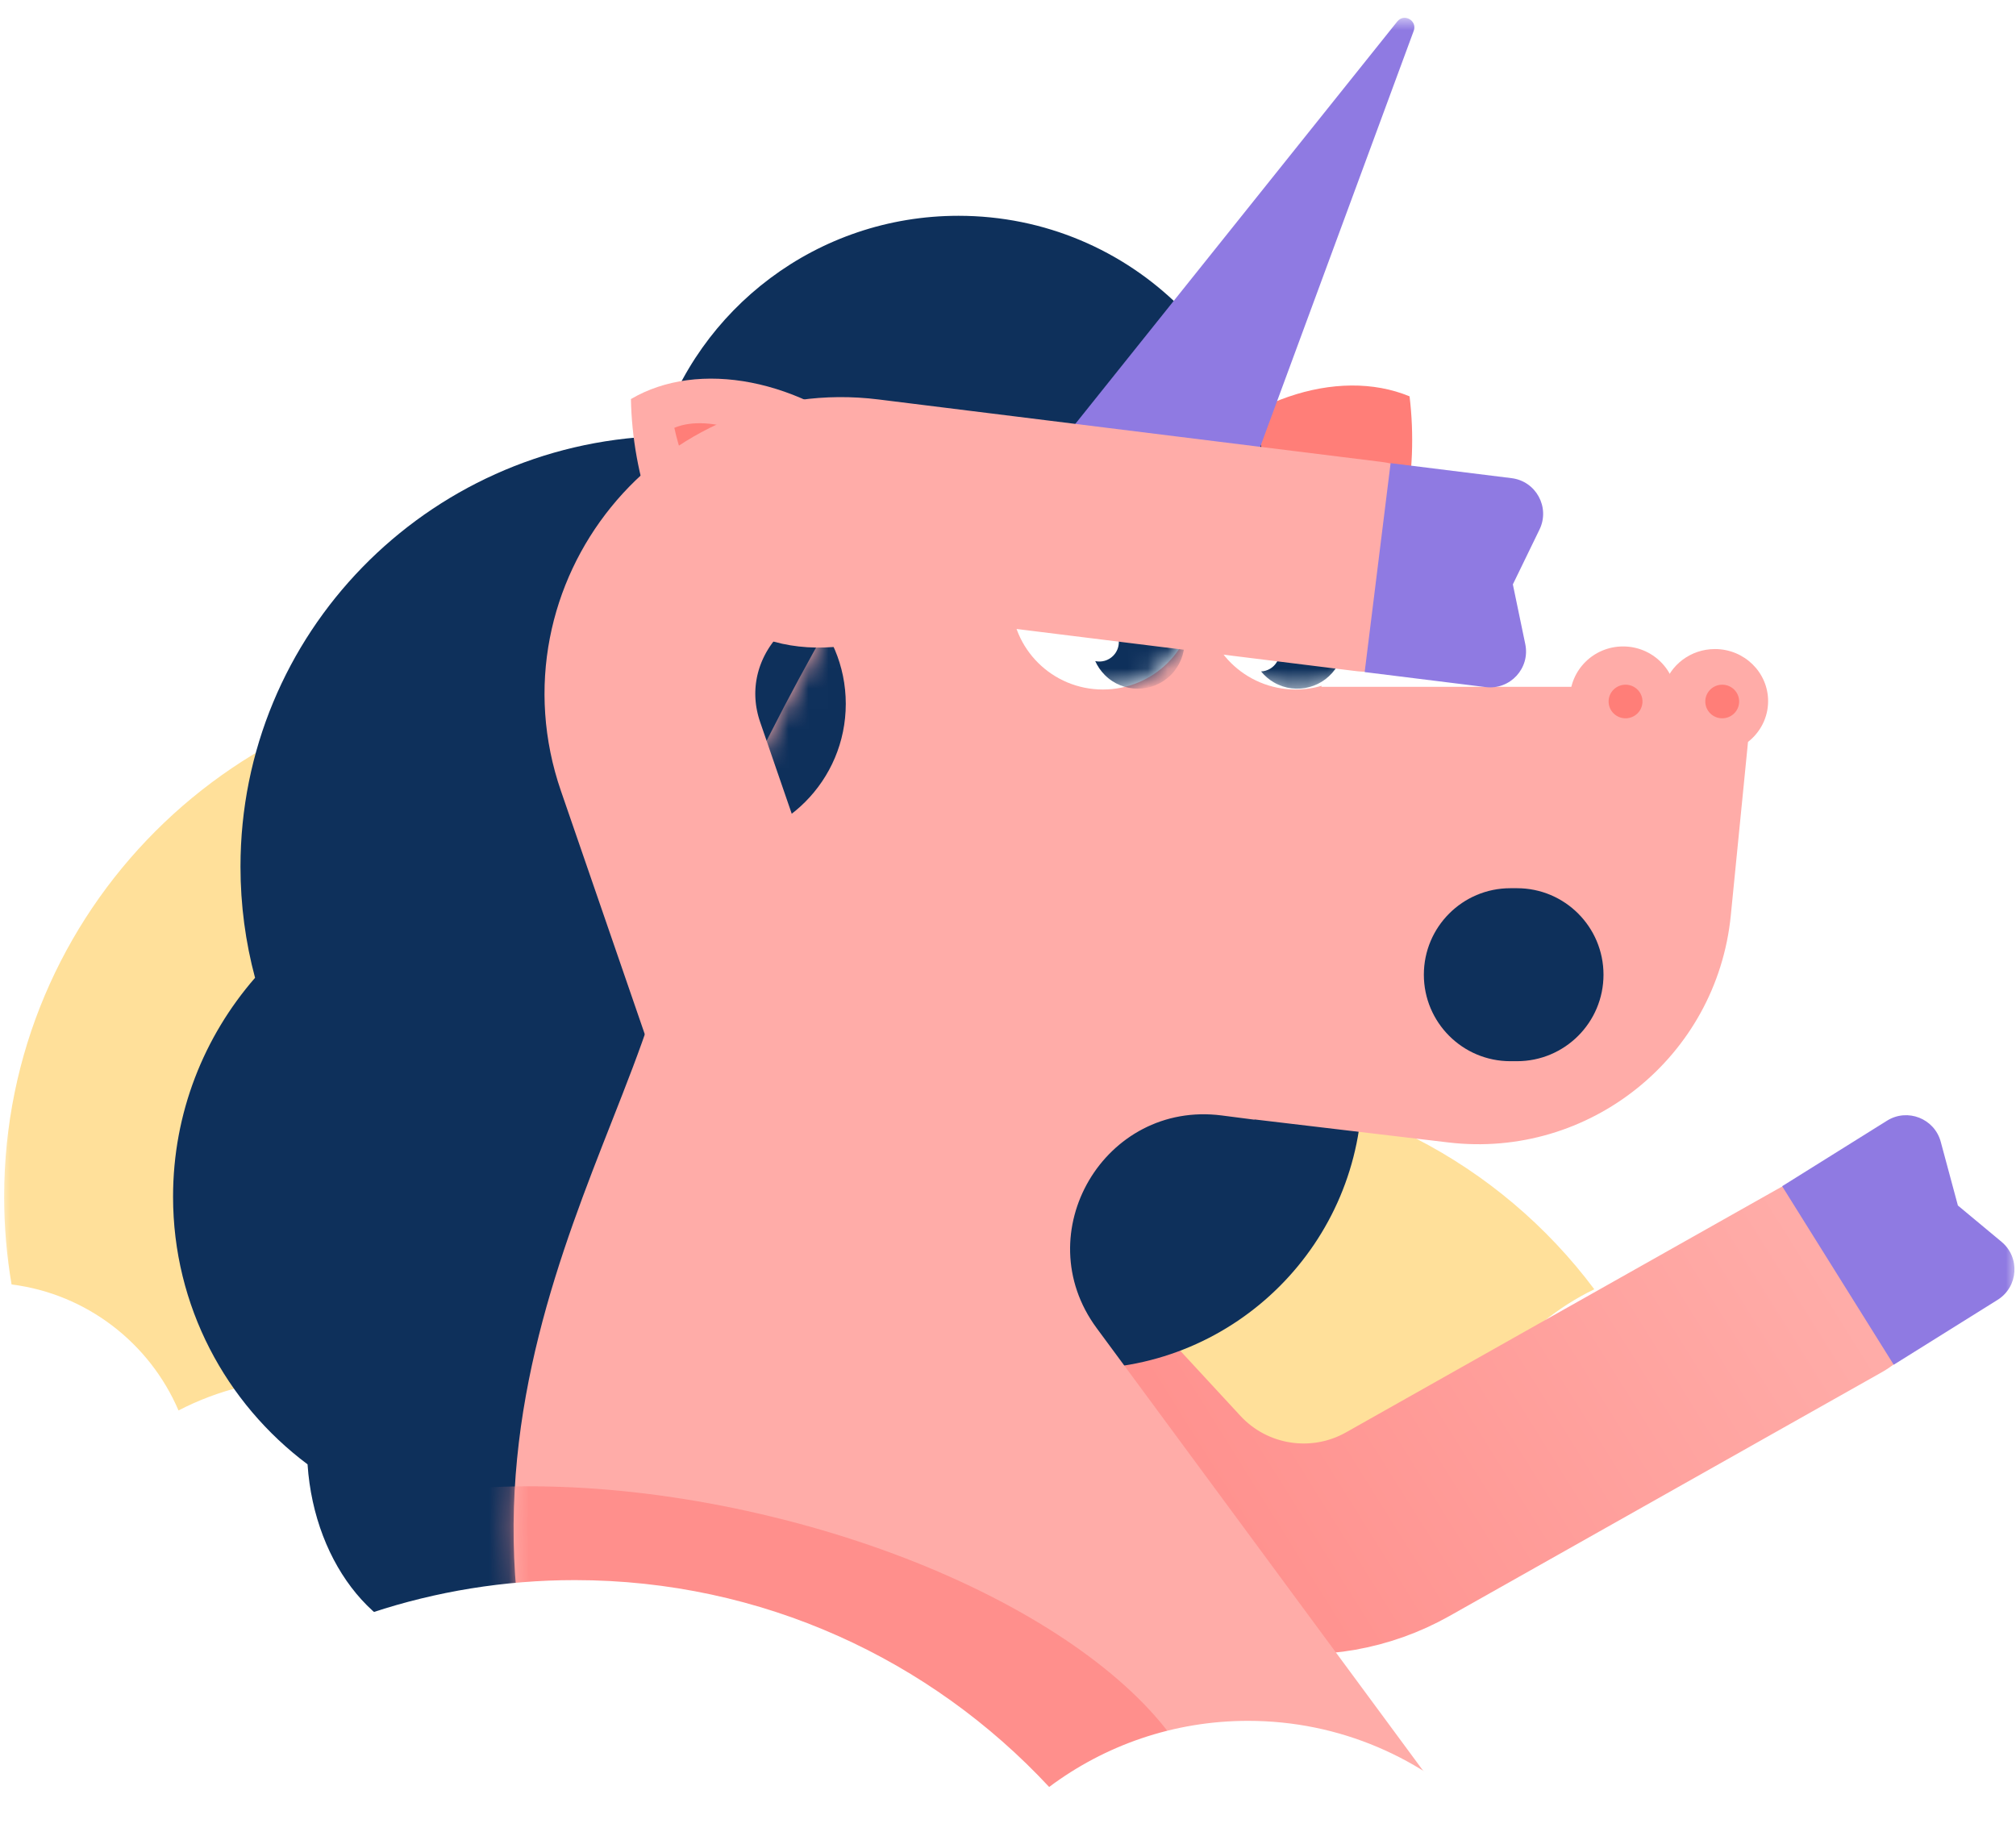
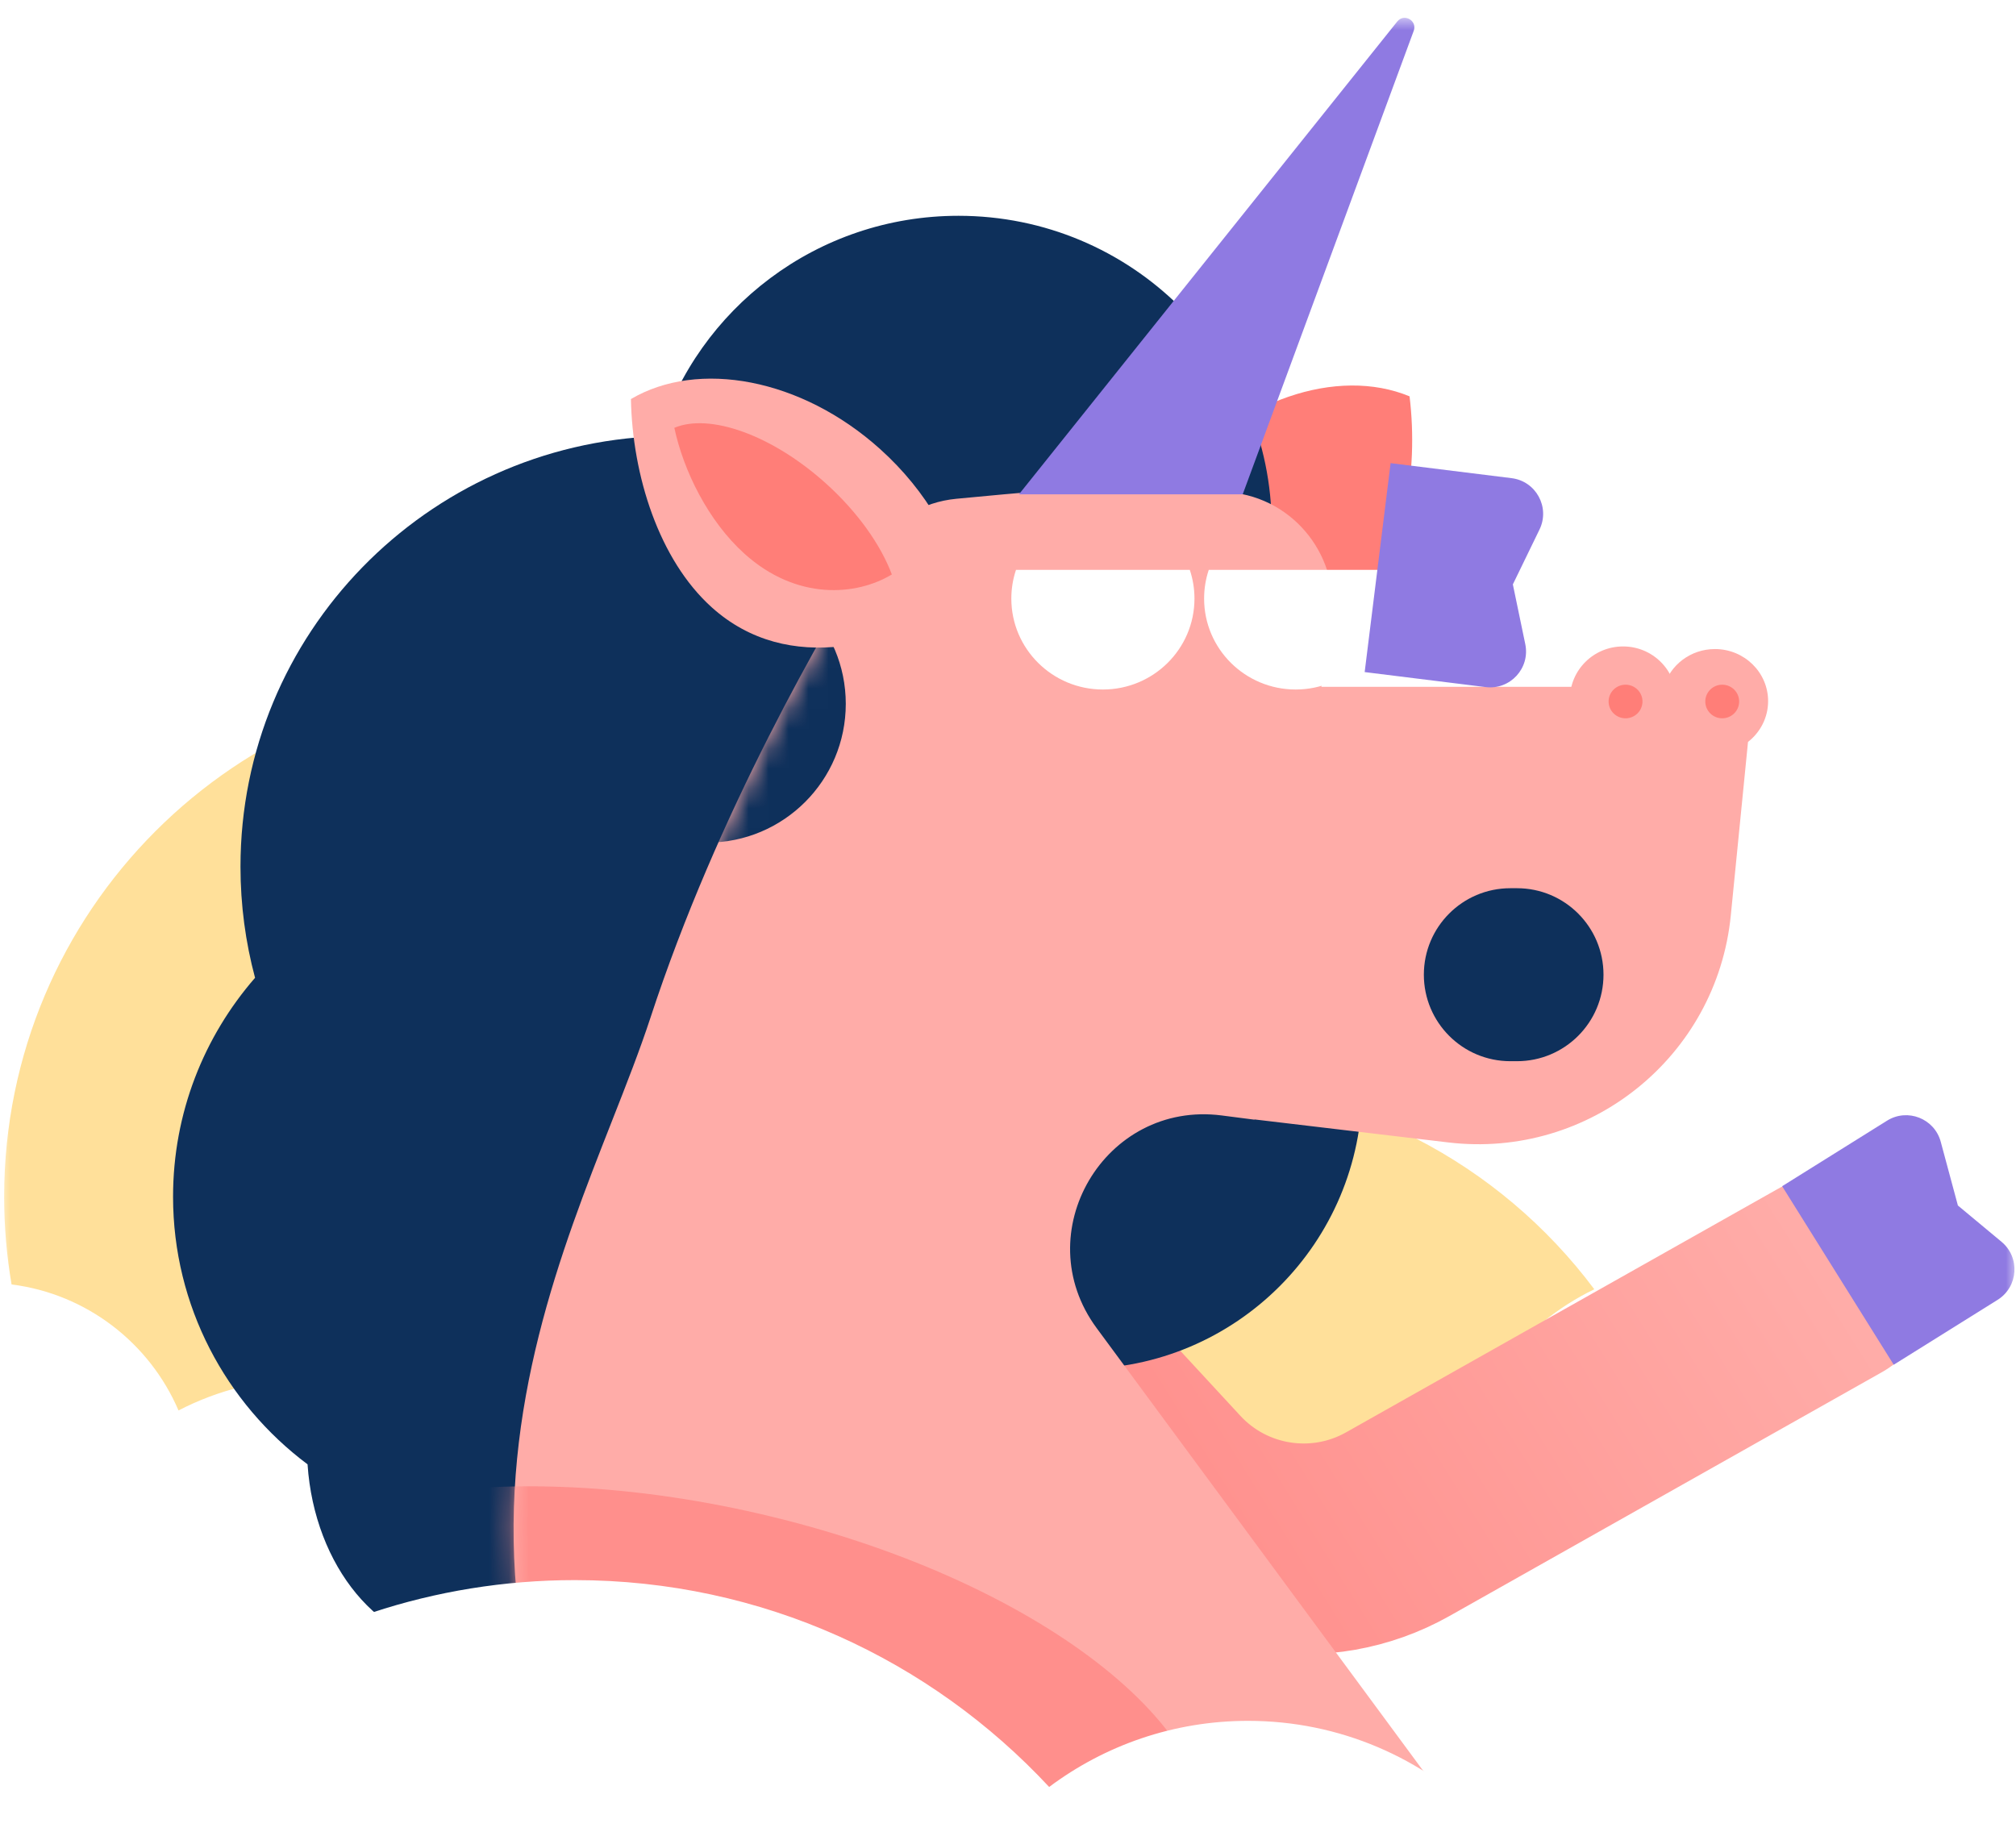
<svg xmlns="http://www.w3.org/2000/svg" width="101" height="92" viewBox="0 0 101 92" fill="none">
  <mask id="mask0_1251_8193" style="mask-type:luminance" maskUnits="userSpaceOnUse" x="0" y="0" width="101" height="92">
    <path fill-rule="evenodd" clip-rule="evenodd" d="M0 0.834H101V91.167H0V0.834Z" fill="white" />
  </mask>
  <g mask="url(#mask0_1251_8193)">
    <path fill-rule="evenodd" clip-rule="evenodd" d="M8.943 70.669C10.919 69.646 13.163 69.068 15.541 69.068C21.058 69.068 25.848 72.177 28.258 76.739H61.702C64.219 74.929 67.307 73.862 70.643 73.862C71.36 73.862 72.064 73.911 72.755 74.007C73.483 69.851 76.193 66.377 79.873 64.597C75.154 58.287 67.625 54.203 59.144 54.203C56.5 54.203 53.948 54.6 51.546 55.337C49.369 43.241 38.797 34.065 26.082 34.065C11.793 34.065 0.208 45.657 0.208 59.957C0.208 61.456 0.336 62.926 0.58 64.356C4.349 64.831 7.499 67.298 8.943 70.669Z" fill="#FFE09A" />
    <path d="M48.168 63.596L58.263 74.52C61.283 77.788 66.153 78.552 70.029 76.366L91.673 64.161" stroke="url(#paint0_linear_1251_8193)" stroke-width="10.56" stroke-linecap="round" stroke-linejoin="round" />
    <path fill-rule="evenodd" clip-rule="evenodd" d="M89.284 59.434L94.538 56.151C95.563 55.51 96.916 56.042 97.23 57.209L98.089 60.4L100.274 62.218C101.217 63.002 101.117 64.478 100.077 65.128L94.874 68.379L91.306 62.67L89.284 59.434Z" fill="#8F7AE2" />
    <path fill-rule="evenodd" clip-rule="evenodd" d="M55.354 31.901C55.469 29.325 56.559 26.511 58.59 24.091C62.017 20.007 67.01 18.366 70.618 19.858C71.079 23.658 70.347 28.024 68.058 30.752C64.74 34.707 59.191 33.975 55.354 31.901Z" fill="#FF7E78" />
    <path fill-rule="evenodd" clip-rule="evenodd" d="M63.712 26.395C63.712 32.4 60.292 37.611 55.28 40.213C55.437 41.261 55.519 42.333 55.519 43.423C55.519 52.409 49.989 60.112 42.124 63.361C41.723 65.295 40.987 67.107 39.978 68.736V76.742H29.986C28.761 80.142 26.113 82.496 23.045 82.496C19.039 82.496 15.75 78.483 15.408 73.369C11.316 70.306 8.67 65.439 8.67 59.959C8.67 55.766 10.219 51.933 12.778 48.992C12.302 47.215 12.048 45.349 12.048 43.423C12.048 31.763 21.36 22.262 33.002 21.854C34.96 15.462 40.943 10.812 48.019 10.812C56.686 10.812 63.712 17.788 63.712 26.395Z" fill="#0E305B" />
    <path fill-rule="evenodd" clip-rule="evenodd" d="M54.113 68.591C61.92 68.591 68.248 62.258 68.248 54.446C68.248 46.634 61.92 40.301 54.113 40.301C46.307 40.301 39.978 46.634 39.978 54.446C39.978 62.258 46.307 68.591 54.113 68.591Z" fill="#0E305B" />
    <path fill-rule="evenodd" clip-rule="evenodd" d="M47.908 24.991C46.217 25.152 44.694 26.056 43.797 27.498C41.254 31.583 35.938 40.757 32.586 50.996C32.057 52.61 31.377 54.342 30.65 56.19C28.118 62.63 25.027 70.491 25.873 79.773C26.172 83.059 31.956 90.166 31.956 90.166H72.428L72.423 90.148L72.358 90.158L54.941 66.542C51.428 61.78 55.341 55.131 61.209 55.889L62.852 56.101L62.848 56.088L72.555 57.24C79.626 58.08 86.01 52.95 86.712 45.864L87.574 37.173C88.187 36.694 88.581 35.957 88.581 35.129C88.581 33.688 87.388 32.52 85.917 32.52C84.699 32.52 83.672 33.32 83.354 34.412H66.201L66.698 31.242C67.209 27.984 64.886 24.959 61.602 24.665C59.499 24.476 57.447 24.314 56.579 24.314C55.215 24.314 50.809 24.713 47.908 24.991Z" fill="#FFACA8" />
    <mask id="mask1_1251_8193" style="mask-type:luminance" maskUnits="userSpaceOnUse" x="25" y="24" width="64" height="67">
      <path fill-rule="evenodd" clip-rule="evenodd" d="M47.908 24.991C46.217 25.152 44.694 26.056 43.797 27.498C41.254 31.583 35.938 40.757 32.586 50.996C32.057 52.61 31.377 54.342 30.65 56.19C28.118 62.63 25.027 70.491 25.873 79.773C26.172 83.059 31.956 90.166 31.956 90.166H72.428L72.423 90.148L72.358 90.158L54.941 66.542C51.428 61.78 55.341 55.131 61.209 55.889L62.852 56.101L62.848 56.088L72.555 57.24C79.626 58.08 86.01 52.95 86.712 45.864L87.574 37.173C88.187 36.694 88.581 35.957 88.581 35.129C88.581 33.688 87.388 32.52 85.917 32.52C84.699 32.52 83.672 33.32 83.354 34.412H66.201L66.698 31.242C67.209 27.984 64.886 24.959 61.602 24.665C59.499 24.476 57.447 24.314 56.579 24.314C55.215 24.314 50.809 24.713 47.908 24.991Z" fill="white" />
    </mask>
    <g mask="url(#mask1_1251_8193)">
-       <path fill-rule="evenodd" clip-rule="evenodd" d="M35.425 42.218C39.262 42.218 42.373 39.105 42.373 35.265C42.373 31.425 39.262 28.312 35.425 28.312C31.588 28.312 28.477 31.425 28.477 35.265C28.477 39.105 31.588 42.218 35.425 42.218Z" fill="#0E305B" />
+       <path fill-rule="evenodd" clip-rule="evenodd" d="M35.425 42.218C39.262 42.218 42.373 39.105 42.373 35.265C42.373 31.425 39.262 28.312 35.425 28.312C28.477 39.105 31.588 42.218 35.425 42.218Z" fill="#0E305B" />
      <g filter="url(#filter0_f_1251_8193)">
        <path fill-rule="evenodd" clip-rule="evenodd" d="M32.757 98.736C46.552 101.921 58.917 99.378 60.377 93.056C61.836 86.735 51.837 79.028 38.042 75.844C24.248 72.659 11.882 75.202 10.422 81.523C8.963 87.845 18.962 95.552 32.757 98.736Z" fill="#FF8F8C" />
      </g>
    </g>
    <path fill-rule="evenodd" clip-rule="evenodd" d="M48.392 29.795C44.882 32.384 39.49 33.883 35.656 30.428C33.012 28.046 31.681 23.822 31.609 19.994C34.973 18.012 40.144 18.942 44.103 22.509C46.45 24.624 47.92 27.259 48.392 29.795Z" fill="#FFACA8" />
    <path fill-rule="evenodd" clip-rule="evenodd" d="M44.681 28.782C44.127 27.306 42.978 25.664 41.373 24.218C38.665 21.78 35.536 20.691 33.784 21.436C34.245 23.595 35.487 26.114 37.296 27.743C39.918 30.105 42.91 29.853 44.681 28.782Z" fill="#FF7E78" />
    <path fill-rule="evenodd" clip-rule="evenodd" d="M59.608 28.552C59.759 29.005 59.842 29.489 59.842 29.992C59.842 32.508 57.788 34.547 55.254 34.547C52.721 34.547 50.667 32.508 50.667 29.992C50.667 29.489 50.749 29.005 50.901 28.552H59.608ZM69.265 28.552H60.558C60.407 29.005 60.325 29.489 60.325 29.992C60.325 32.508 62.378 34.547 64.912 34.547C67.445 34.547 69.499 32.508 69.499 29.992C69.499 29.489 69.417 29.005 69.265 28.552Z" fill="white" />
    <mask id="mask2_1251_8193" style="mask-type:luminance" maskUnits="userSpaceOnUse" x="50" y="28" width="20" height="7">
-       <path fill-rule="evenodd" clip-rule="evenodd" d="M59.608 28.552C59.759 29.005 59.842 29.489 59.842 29.992C59.842 32.508 57.788 34.547 55.254 34.547C52.721 34.547 50.667 32.508 50.667 29.992C50.667 29.489 50.749 29.005 50.901 28.552H59.608ZM69.265 28.552H60.558C60.407 29.005 60.325 29.489 60.325 29.992C60.325 32.508 62.378 34.547 64.912 34.547C67.445 34.547 69.499 32.508 69.499 29.992C69.499 29.489 69.417 29.005 69.265 28.552Z" fill="white" />
-     </mask>
+       </mask>
    <g mask="url(#mask2_1251_8193)">
      <path fill-rule="evenodd" clip-rule="evenodd" d="M58.66 30.516C59.572 31.428 59.57 32.907 58.657 33.82C57.743 34.733 56.264 34.735 55.353 33.824C55.145 33.615 54.984 33.378 54.871 33.124C55.184 33.191 55.524 33.103 55.767 32.86C56.148 32.479 56.148 31.863 55.769 31.483C55.526 31.24 55.186 31.153 54.873 31.221C54.987 30.967 55.148 30.729 55.357 30.52C56.27 29.607 57.749 29.605 58.66 30.516Z" fill="#0E305B" />
      <path fill-rule="evenodd" clip-rule="evenodd" d="M66.165 30.143C67.281 30.788 67.662 32.217 67.016 33.335C66.371 34.454 64.942 34.838 63.826 34.194C63.571 34.047 63.355 33.859 63.18 33.642C63.499 33.627 63.805 33.454 63.977 33.156C64.246 32.69 64.087 32.094 63.622 31.826C63.325 31.654 62.974 31.658 62.69 31.804C62.733 31.529 62.827 31.258 62.975 31.002C63.621 29.883 65.049 29.499 66.165 30.143Z" fill="#0E305B" />
    </g>
    <path fill-rule="evenodd" clip-rule="evenodd" d="M51.049 24.767L70.002 1.077C70.342 0.652 71.015 1.032 70.827 1.543L62.259 24.767H51.049Z" fill="#8F7AE2" />
    <path fill-rule="evenodd" clip-rule="evenodd" d="M81.315 37.663C82.786 37.663 83.979 36.482 83.979 35.026C83.979 33.569 82.786 32.389 81.315 32.389C79.844 32.389 78.651 33.569 78.651 35.026C78.651 36.482 79.844 37.663 81.315 37.663Z" fill="#FFACA8" />
    <path fill-rule="evenodd" clip-rule="evenodd" d="M87.13 35.148C87.13 35.613 86.751 35.99 86.282 35.99C85.814 35.99 85.434 35.613 85.434 35.148C85.434 34.683 85.814 34.306 86.282 34.306C86.751 34.306 87.13 34.683 87.13 35.148ZM82.287 35.148C82.287 35.613 81.907 35.99 81.438 35.99C80.97 35.99 80.59 35.613 80.59 35.148C80.59 34.683 80.97 34.306 81.438 34.306C81.907 34.306 82.287 34.683 82.287 35.148Z" fill="#FF7E78" />
-     <path d="M38.342 53.138L33.094 37.908C30.781 31.194 36.305 24.379 43.353 25.253L68.543 28.38" stroke="#FFACA8" stroke-width="10.56" stroke-linecap="round" stroke-linejoin="round" />
    <path fill-rule="evenodd" clip-rule="evenodd" d="M68.369 33.674L74.431 34.426C75.656 34.578 76.667 33.481 76.415 32.273L75.793 29.28L77.128 26.531C77.667 25.421 76.955 24.11 75.731 23.958L69.668 23.205L68.839 29.887L68.369 33.674Z" fill="#8F7AE2" />
    <path fill-rule="evenodd" clip-rule="evenodd" d="M71.334 48.836C71.334 46.443 73.274 44.503 75.667 44.503H76.001C78.394 44.503 80.334 46.443 80.334 48.836C80.334 51.23 78.394 53.17 76.001 53.17H75.667C73.274 53.17 71.334 51.23 71.334 48.836Z" fill="#0E305B" />
    <path fill-rule="evenodd" clip-rule="evenodd" d="M52.562 89.534C46.63 83.157 38.18 79.17 28.801 79.17C14.629 79.17 2.575 88.276 -1.868 100.976H45.957C45.88 101.629 45.84 102.294 45.84 102.969H79.214C79.214 93.719 71.743 86.221 62.527 86.221C58.791 86.221 55.342 87.453 52.562 89.534Z" fill="white" />
  </g>
  <defs>
    <filter id="filter0_f_1251_8193" x="-15.691" y="48.499" width="102.181" height="77.582" filterUnits="userSpaceOnUse" color-interpolation-filters="sRGB">
      <feFlood flood-opacity="0" result="BackgroundImageFix" />
      <feBlend mode="normal" in="SourceGraphic" in2="BackgroundImageFix" result="shape" />
      <feGaussianBlur stdDeviation="12.986" result="effect1_foregroundBlur_1251_8193" />
    </filter>
    <linearGradient id="paint0_linear_1251_8193" x1="79.202" y1="44.203" x2="48.168" y2="63.596" gradientUnits="userSpaceOnUse">
      <stop stop-color="#FFACA8" />
      <stop offset="1" stop-color="#FF8E8B" />
    </linearGradient>
  </defs>
</svg>